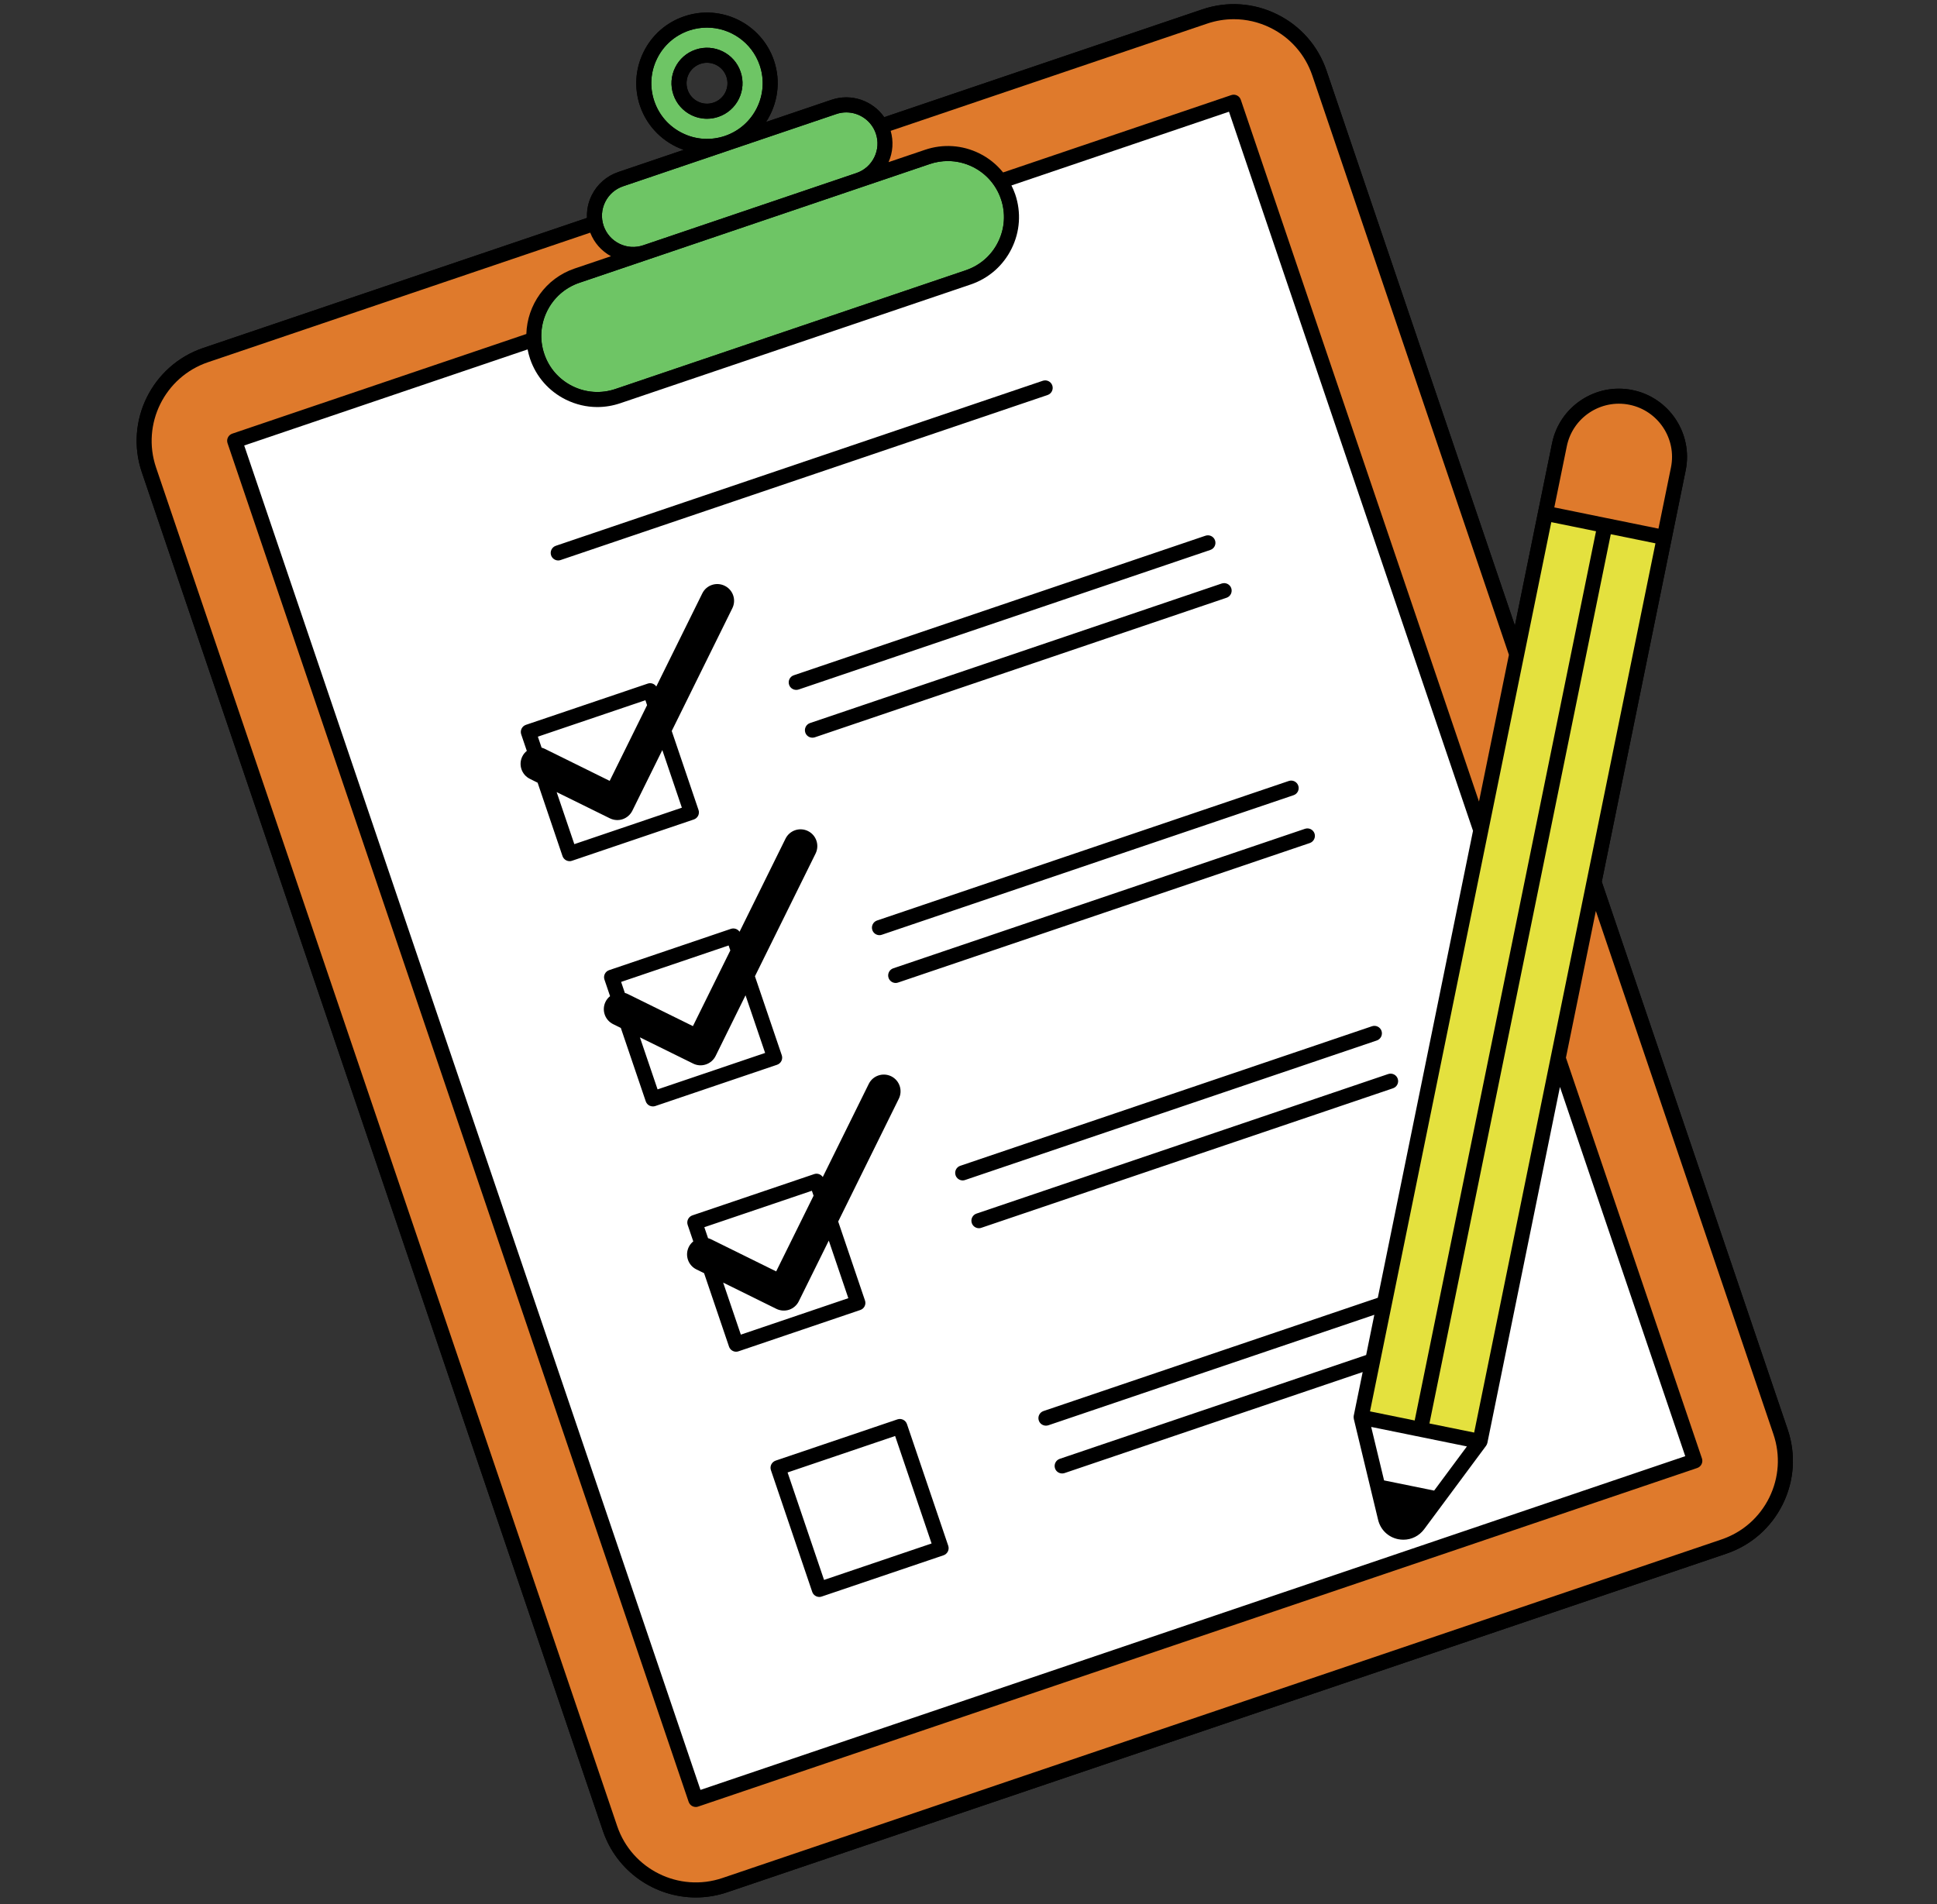
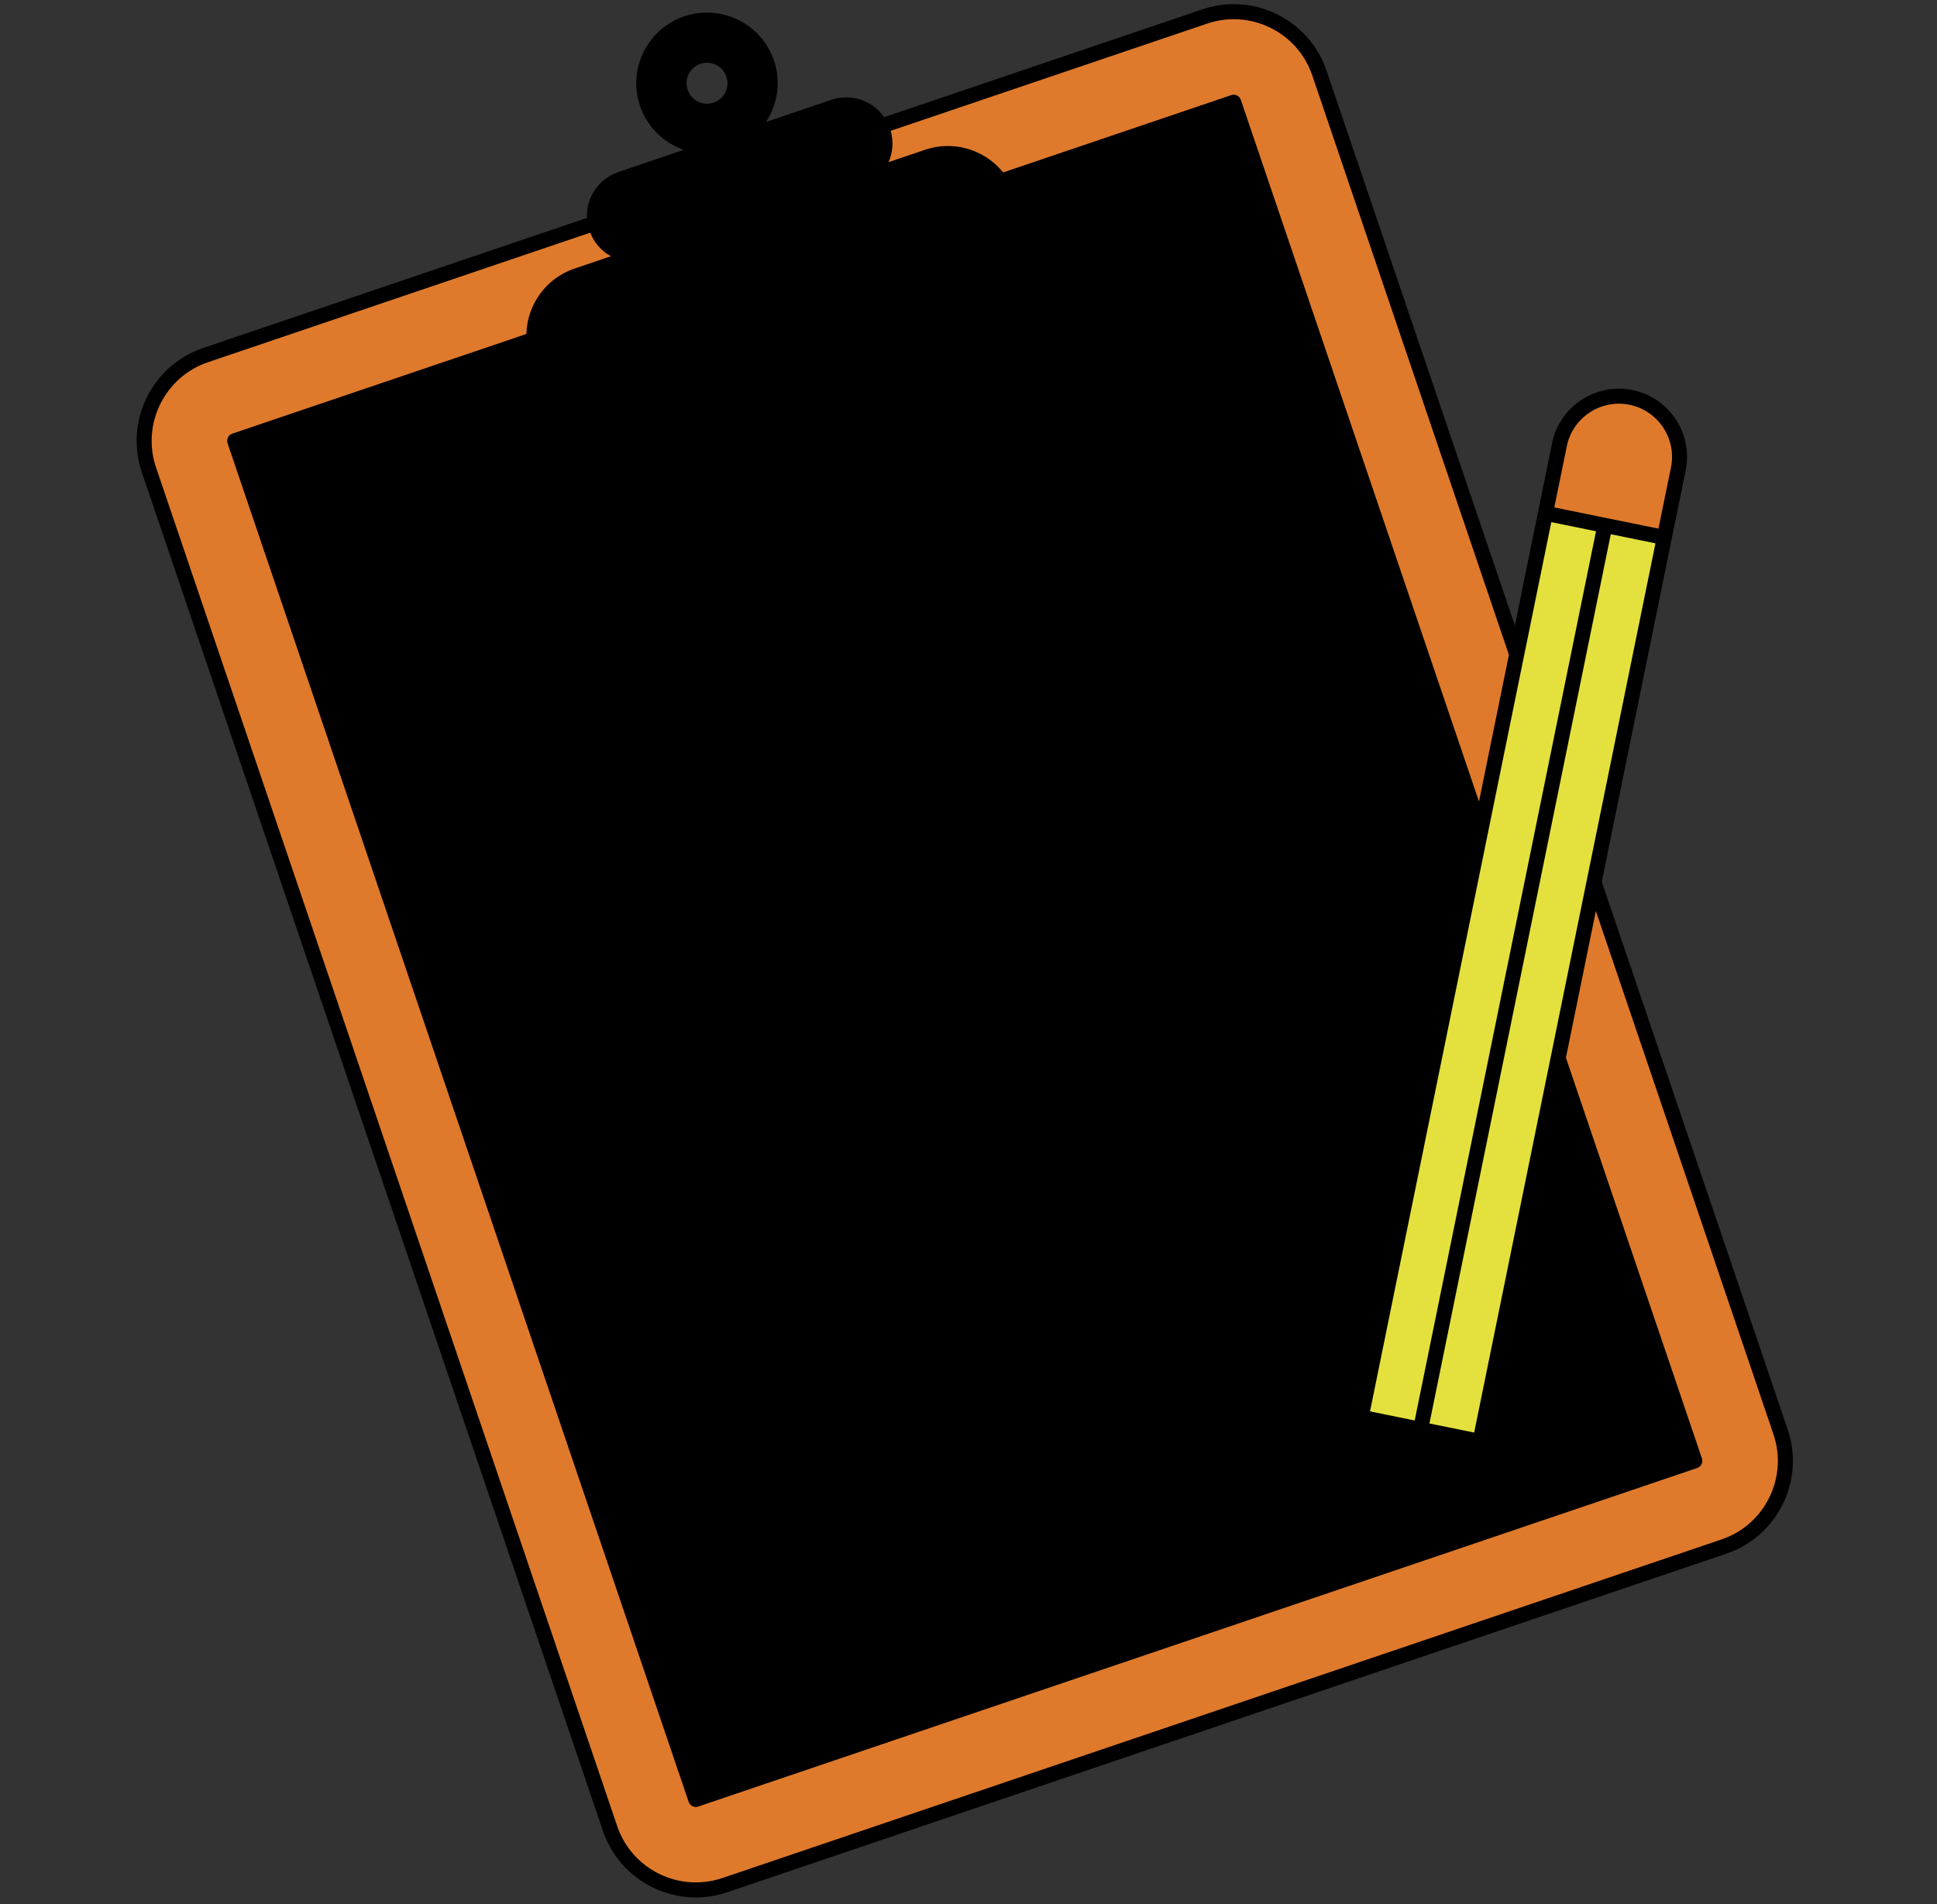
<svg xmlns="http://www.w3.org/2000/svg" width="238" zoomAndPan="magnify" viewBox="0 0 178.5 175.5" height="234" preserveAspectRatio="xMidYMid meet" version="1.0">
  <rect x="0" y="0" width="178.5" height="175.5" fill="#333333" stroke="none" />
  <defs>
    <clipPath id="06a62d219d">
      <path d="M 12 0 L 165.531 0 L 165.531 175 L 12 175 Z M 12 0 " clip-rule="nonzero" />
    </clipPath>
    <clipPath id="fc3edb93ff">
-       <path d="M 12 0 L 165.531 0 L 165.531 175 L 12 175 Z M 12 0 " clip-rule="nonzero" />
-     </clipPath>
+       </clipPath>
  </defs>
  <g clip-path="url(#06a62d219d)">
    <path fill="#000000" d="M 164.738 131.754 L 147.609 81.277 L 154.051 49.68 L 155.34 43.359 C 156.031 39.969 153.832 36.645 150.438 35.953 C 147.043 35.262 143.719 37.461 143.027 40.852 L 141.738 47.172 L 139.602 57.664 L 122.246 6.52 C 121.469 4.234 119.852 2.387 117.688 1.32 C 115.523 0.25 113.07 0.09 110.785 0.867 L 81.484 10.801 C 80.426 9.285 78.457 8.574 76.621 9.199 L 70.594 11.242 C 71.652 9.621 71.992 7.551 71.324 5.578 C 70.168 2.18 66.461 0.348 63.059 1.504 C 61.41 2.062 60.078 3.23 59.309 4.789 C 58.539 6.348 58.422 8.117 58.98 9.762 C 59.652 11.734 61.18 13.172 63.004 13.812 L 56.98 15.855 C 55.902 16.223 55.031 16.984 54.527 18.004 C 54.203 18.66 54.059 19.375 54.094 20.086 L 18.723 32.074 C 14.004 33.676 11.469 38.812 13.07 43.531 L 55.562 168.766 C 56.836 172.523 60.359 174.898 64.125 174.898 C 65.086 174.898 66.062 174.742 67.02 174.418 L 159.086 143.211 C 161.371 142.434 163.215 140.816 164.285 138.652 C 165.352 136.488 165.516 134.039 164.738 131.754 Z M 66.844 8.508 C 66.621 8.957 66.234 9.297 65.758 9.457 C 65.281 9.621 64.77 9.586 64.316 9.363 C 63.867 9.141 63.527 8.754 63.367 8.277 C 63.207 7.801 63.238 7.289 63.461 6.836 C 63.684 6.387 64.066 6.047 64.547 5.887 C 64.746 5.816 64.949 5.785 65.148 5.785 C 65.938 5.785 66.672 6.281 66.938 7.066 C 67.102 7.543 67.066 8.055 66.844 8.508 Z M 66.844 8.508 " fill-opacity="1" fill-rule="nonzero" />
  </g>
-   <path fill="#6ec565" d="M 50.156 32.621 C 49.238 29.922 50.691 26.98 53.391 26.066 L 85.684 15.121 C 86.227 14.934 86.789 14.844 87.348 14.844 C 88.133 14.844 88.91 15.023 89.633 15.379 C 90.871 15.992 91.797 17.047 92.242 18.355 C 92.684 19.66 92.594 21.062 91.98 22.301 C 91.371 23.539 90.312 24.465 89.004 24.91 L 56.715 35.855 C 55.406 36.301 54.004 36.207 52.766 35.598 C 51.523 34.984 50.598 33.93 50.156 32.621 Z M 57.078 22.465 C 57.766 22.805 58.543 22.855 59.273 22.609 L 78.914 15.953 C 79.641 15.707 80.227 15.191 80.566 14.504 C 80.906 13.812 80.957 13.035 80.711 12.309 C 80.305 11.113 79.184 10.359 77.988 10.359 C 77.68 10.359 77.371 10.406 77.066 10.512 L 67.273 13.828 C 67.262 13.832 67.254 13.84 67.246 13.84 C 67.234 13.844 67.223 13.848 67.207 13.852 L 57.426 17.168 C 56.699 17.414 56.109 17.93 55.77 18.617 C 55.43 19.305 55.379 20.086 55.625 20.812 C 55.875 21.539 56.387 22.125 57.078 22.465 Z M 66.801 12.531 C 65.5 12.969 64.109 12.879 62.883 12.27 C 61.652 11.664 60.734 10.617 60.293 9.316 C 59.855 8.02 59.945 6.629 60.551 5.402 C 61.156 4.172 62.207 3.254 63.504 2.812 C 64.047 2.629 64.602 2.543 65.148 2.543 C 67.285 2.543 69.285 3.891 70.012 6.023 C 70.922 8.703 69.48 11.621 66.801 12.531 Z M 66.203 10.77 C 67.031 10.488 67.699 9.902 68.086 9.121 C 68.473 8.336 68.531 7.449 68.25 6.621 C 67.672 4.914 65.812 3.996 64.102 4.574 C 63.273 4.855 62.605 5.441 62.219 6.223 C 61.832 7.008 61.773 7.895 62.055 8.723 C 62.336 9.551 62.922 10.219 63.703 10.605 C 64.164 10.832 64.656 10.945 65.152 10.945 C 65.504 10.945 65.859 10.887 66.203 10.77 Z M 66.203 10.77 " fill-opacity="1" fill-rule="nonzero" />
  <g clip-path="url(#fc3edb93ff)">
    <path fill="#000000" d="M 164.738 131.754 L 147.609 81.277 L 154.051 49.68 L 155.34 43.359 C 156.031 39.969 153.832 36.645 150.438 35.953 C 147.043 35.262 143.719 37.461 143.027 40.852 L 141.738 47.172 L 139.602 57.664 L 122.246 6.52 C 121.469 4.234 119.852 2.387 117.688 1.32 C 115.523 0.25 113.07 0.09 110.785 0.867 L 81.484 10.801 C 80.426 9.285 78.457 8.574 76.621 9.199 L 70.594 11.242 C 71.652 9.621 71.992 7.551 71.324 5.578 C 70.168 2.18 66.461 0.348 63.059 1.504 C 61.41 2.062 60.078 3.23 59.309 4.789 C 58.539 6.348 58.422 8.117 58.98 9.762 C 59.652 11.734 61.18 13.172 63.004 13.812 L 56.98 15.855 C 55.902 16.223 55.031 16.984 54.527 18.004 C 54.203 18.66 54.059 19.375 54.094 20.086 L 18.723 32.074 C 14.004 33.676 11.469 38.812 13.07 43.531 L 55.562 168.766 C 56.836 172.523 60.359 174.898 64.125 174.898 C 65.086 174.898 66.062 174.742 67.02 174.418 L 159.086 143.211 C 161.371 142.434 163.215 140.816 164.285 138.652 C 165.352 136.488 165.516 134.039 164.738 131.754 Z M 56.875 168.32 L 14.379 43.086 C 13.027 39.09 15.176 34.742 19.168 33.387 L 54.391 21.445 C 54.754 22.379 55.422 23.137 56.301 23.617 L 52.945 24.754 C 50.277 25.66 48.582 28.121 48.504 30.785 L 21.402 39.973 C 21.23 40.031 21.086 40.156 21.004 40.324 C 20.922 40.488 20.91 40.676 20.969 40.852 L 63.461 166.086 C 63.523 166.262 63.648 166.406 63.812 166.488 C 63.91 166.535 64.012 166.559 64.117 166.559 C 64.195 166.559 64.27 166.547 64.34 166.52 L 156.406 135.312 C 156.766 135.188 156.961 134.797 156.84 134.434 L 144.305 97.496 L 147.062 83.969 L 163.426 132.199 C 164.082 134.133 163.945 136.207 163.043 138.039 C 162.137 139.871 160.574 141.242 158.641 141.898 L 66.578 173.105 C 62.582 174.461 58.23 172.312 56.875 168.32 Z M 55.77 18.617 C 56.109 17.93 56.699 17.414 57.426 17.168 L 67.207 13.852 C 67.223 13.848 67.234 13.844 67.246 13.84 C 67.254 13.84 67.262 13.832 67.273 13.828 L 77.066 10.512 C 77.371 10.406 77.68 10.359 77.988 10.359 C 79.184 10.359 80.305 11.113 80.711 12.309 C 80.957 13.035 80.906 13.812 80.566 14.504 C 80.227 15.191 79.641 15.707 78.914 15.953 L 59.273 22.609 C 58.543 22.855 57.766 22.805 57.078 22.465 C 56.387 22.125 55.875 21.539 55.625 20.812 C 55.379 20.086 55.43 19.305 55.77 18.617 Z M 62.883 12.27 C 61.652 11.664 60.734 10.617 60.293 9.316 C 59.855 8.02 59.945 6.629 60.551 5.402 C 61.156 4.172 62.207 3.254 63.504 2.812 C 64.047 2.629 64.602 2.543 65.148 2.543 C 67.285 2.543 69.289 3.891 70.012 6.023 C 70.922 8.703 69.48 11.621 66.801 12.531 C 65.5 12.969 64.109 12.879 62.883 12.27 Z M 113.695 1.77 C 114.855 1.77 116.004 2.035 117.074 2.562 C 118.906 3.465 120.277 5.027 120.934 6.965 L 139.051 60.359 L 136.293 73.883 L 114.344 9.195 C 114.223 8.836 113.828 8.641 113.465 8.766 L 92.438 15.895 C 91.848 15.164 91.109 14.562 90.246 14.137 C 88.676 13.363 86.895 13.246 85.238 13.809 L 81.883 14.945 C 82.289 14.031 82.355 13.02 82.078 12.059 L 111.23 2.18 C 112.039 1.906 112.867 1.77 113.695 1.77 Z M 150.164 37.309 C 152.809 37.848 154.523 40.438 153.984 43.082 L 152.832 48.727 L 148.035 47.75 L 143.234 46.77 L 144.387 41.129 C 144.926 38.484 147.516 36.773 150.164 37.309 Z M 53.391 26.066 L 85.684 15.117 C 86.227 14.934 86.789 14.844 87.348 14.844 C 88.133 14.844 88.91 15.023 89.633 15.379 C 90.871 15.988 91.797 17.047 92.242 18.355 C 92.684 19.66 92.594 21.062 91.98 22.301 C 91.371 23.539 90.312 24.465 89.004 24.91 L 56.715 35.855 C 55.406 36.297 54.004 36.207 52.766 35.598 C 51.523 34.984 50.598 33.93 50.156 32.621 C 49.238 29.922 50.691 26.98 53.391 26.066 Z M 48.844 33.066 C 49.406 34.723 50.578 36.062 52.152 36.84 C 53.066 37.289 54.055 37.52 55.047 37.52 C 55.754 37.52 56.469 37.402 57.16 37.168 L 89.449 26.223 C 91.109 25.66 92.449 24.484 93.223 22.914 C 94 21.344 94.117 19.566 93.555 17.91 C 93.457 17.625 93.336 17.355 93.207 17.094 L 113.254 10.297 L 135.742 76.578 L 126.969 119.621 L 96.164 130.062 C 95.801 130.184 95.605 130.578 95.73 130.941 C 95.828 131.23 96.098 131.41 96.387 131.41 C 96.457 131.41 96.535 131.398 96.609 131.375 L 126.648 121.191 L 125.895 124.898 L 97.656 134.469 C 97.297 134.594 97.102 134.984 97.223 135.348 C 97.32 135.637 97.59 135.816 97.879 135.816 C 97.953 135.816 98.027 135.805 98.102 135.781 L 125.574 126.469 L 124.75 130.496 C 124.742 130.535 124.738 130.574 124.738 130.617 C 124.738 130.617 124.738 130.621 124.738 130.621 C 124.738 130.68 124.746 130.734 124.758 130.789 C 124.758 130.793 124.758 130.793 124.758 130.793 L 126.996 140.09 C 127.215 141.004 127.922 141.688 128.844 141.875 C 129.008 141.906 129.172 141.922 129.332 141.922 C 130.078 141.922 130.781 141.574 131.242 140.953 L 136.941 133.273 C 137 133.191 137.043 133.102 137.066 133 L 143.754 100.188 L 155.301 134.223 L 64.551 164.984 L 22.504 41.062 L 48.621 32.207 C 48.68 32.496 48.746 32.781 48.844 33.066 Z M 135.18 133.324 L 132.16 137.395 L 127.547 136.457 L 126.359 131.527 Z M 135.848 132.047 L 131.723 131.207 C 131.727 131.195 131.73 131.184 131.734 131.172 L 148.438 49.242 L 152.555 50.082 Z M 142.957 48.129 L 147.078 48.969 L 130.375 130.895 C 130.375 130.906 130.375 130.922 130.371 130.934 L 126.25 130.094 Z M 68.086 9.121 C 68.473 8.336 68.531 7.449 68.25 6.621 C 67.672 4.914 65.812 3.996 64.102 4.574 C 63.273 4.855 62.605 5.441 62.219 6.223 C 61.832 7.008 61.773 7.895 62.055 8.723 C 62.336 9.551 62.922 10.219 63.703 10.605 C 64.164 10.832 64.656 10.945 65.152 10.945 C 65.504 10.945 65.859 10.887 66.203 10.77 C 67.031 10.488 67.699 9.902 68.086 9.121 Z M 66.844 8.508 C 66.621 8.957 66.234 9.297 65.758 9.457 C 65.281 9.621 64.77 9.586 64.316 9.363 C 63.867 9.141 63.527 8.754 63.367 8.277 C 63.207 7.801 63.238 7.289 63.461 6.836 C 63.684 6.387 64.066 6.047 64.547 5.887 C 64.746 5.816 64.949 5.785 65.148 5.785 C 65.938 5.785 66.672 6.281 66.938 7.066 C 67.102 7.543 67.066 8.055 66.844 8.508 Z M 48.547 69.215 C 48.379 69.348 48.234 69.52 48.133 69.727 C 47.754 70.492 48.07 71.418 48.836 71.793 L 49.543 72.145 L 51.836 78.906 C 51.895 79.082 52.023 79.227 52.188 79.305 C 52.281 79.355 52.387 79.379 52.492 79.379 C 52.566 79.379 52.645 79.367 52.715 79.34 L 63.938 75.535 C 64.109 75.477 64.254 75.352 64.336 75.188 C 64.418 75.023 64.43 74.832 64.371 74.66 L 61.902 67.379 L 67.488 56.062 C 67.867 55.297 67.551 54.371 66.785 53.992 C 66.02 53.617 65.094 53.93 64.719 54.695 L 60.48 63.277 C 60.309 63.027 59.988 62.906 59.688 63.012 L 48.465 66.812 C 48.102 66.938 47.91 67.328 48.031 67.691 Z M 62.836 74.449 L 52.926 77.809 L 51.297 73.012 L 56.203 75.43 C 56.57 75.609 56.996 75.641 57.383 75.508 C 57.773 75.375 58.09 75.094 58.273 74.727 L 61.035 69.137 Z M 59.477 64.543 L 59.629 65 L 56.184 71.977 L 50.203 69.023 C 50.105 68.977 50.008 68.941 49.91 68.914 L 49.566 67.902 Z M 73.152 62.242 L 111.09 49.379 C 111.453 49.258 111.848 49.449 111.969 49.812 C 112.094 50.176 111.898 50.57 111.535 50.691 L 73.598 63.555 C 73.523 63.578 73.449 63.59 73.375 63.59 C 73.086 63.59 72.816 63.41 72.719 63.121 C 72.594 62.758 72.789 62.363 73.152 62.242 Z M 74.645 66.648 L 112.586 53.785 C 112.949 53.664 113.34 53.859 113.465 54.219 C 113.586 54.582 113.395 54.977 113.031 55.098 L 75.09 67.961 C 75.016 67.984 74.941 67.996 74.867 67.996 C 74.578 67.996 74.309 67.816 74.211 67.527 C 74.09 67.164 74.285 66.77 74.645 66.648 Z M 72.008 97.797 C 72.09 97.629 72.102 97.441 72.043 97.266 L 69.57 89.988 L 75.16 78.672 C 75.535 77.906 75.223 76.98 74.457 76.602 C 73.691 76.223 72.766 76.539 72.387 77.305 L 68.152 85.883 C 67.98 85.633 67.66 85.516 67.355 85.617 L 56.137 89.422 C 55.773 89.543 55.578 89.938 55.703 90.297 L 56.219 91.82 C 56.051 91.957 55.906 92.125 55.805 92.332 C 55.426 93.098 55.738 94.023 56.504 94.402 L 57.211 94.75 L 59.508 101.516 C 59.566 101.688 59.691 101.832 59.855 101.914 C 59.953 101.961 60.059 101.984 60.164 101.984 C 60.238 101.984 60.312 101.973 60.387 101.949 L 71.609 98.145 C 71.781 98.086 71.926 97.961 72.008 97.797 Z M 67.145 87.148 L 67.301 87.605 L 63.855 94.582 L 57.871 91.633 C 57.777 91.586 57.68 91.547 57.582 91.523 L 57.238 90.512 Z M 60.598 100.414 L 58.969 95.617 L 63.875 98.035 C 64.242 98.219 64.668 98.246 65.055 98.113 C 65.441 97.98 65.762 97.703 65.945 97.336 L 68.703 91.742 L 70.508 97.055 Z M 80.82 84.848 L 118.762 71.988 C 119.125 71.863 119.516 72.059 119.641 72.422 C 119.762 72.781 119.57 73.176 119.207 73.297 L 81.266 86.16 C 81.191 86.184 81.117 86.199 81.043 86.199 C 80.754 86.199 80.484 86.016 80.387 85.727 C 80.266 85.363 80.461 84.973 80.82 84.848 Z M 82.316 89.254 L 120.258 76.395 C 120.621 76.273 121.012 76.465 121.137 76.828 C 121.258 77.188 121.062 77.582 120.703 77.707 L 82.762 90.566 C 82.688 90.59 82.613 90.605 82.539 90.605 C 82.25 90.605 81.98 90.422 81.883 90.133 C 81.762 89.77 81.953 89.379 82.316 89.254 Z M 79.711 119.871 L 77.242 112.594 L 82.828 101.277 C 83.207 100.512 82.895 99.586 82.129 99.207 C 81.363 98.832 80.434 99.145 80.059 99.91 L 75.82 108.492 C 75.652 108.242 75.328 108.121 75.027 108.223 L 63.805 112.027 C 63.445 112.148 63.25 112.543 63.371 112.906 L 63.887 114.426 C 63.719 114.562 63.574 114.734 63.473 114.941 C 63.098 115.703 63.41 116.633 64.176 117.008 L 64.883 117.355 L 67.18 124.121 C 67.277 124.41 67.547 124.594 67.832 124.594 C 67.906 124.594 67.984 124.578 68.055 124.555 L 79.277 120.75 C 79.641 120.629 79.836 120.234 79.711 119.871 Z M 74.816 109.758 L 74.973 110.215 L 71.527 117.191 L 65.543 114.238 C 65.449 114.191 65.352 114.156 65.25 114.129 L 64.906 113.117 Z M 68.27 123.023 L 66.641 118.223 L 71.543 120.645 C 71.914 120.824 72.336 120.852 72.727 120.723 C 73.113 120.59 73.434 120.309 73.613 119.941 L 76.375 114.352 L 78.176 119.664 Z M 88.492 107.457 L 126.434 94.594 C 126.793 94.473 127.188 94.664 127.312 95.027 C 127.434 95.391 127.238 95.781 126.879 95.906 L 88.938 108.766 C 88.863 108.793 88.789 108.805 88.715 108.805 C 88.426 108.805 88.156 108.621 88.059 108.332 C 87.938 107.973 88.129 107.578 88.492 107.457 Z M 89.988 111.863 L 127.926 99 C 128.289 98.875 128.684 99.07 128.805 99.434 C 128.93 99.797 128.734 100.188 128.371 100.312 L 90.434 113.172 C 90.359 113.199 90.285 113.211 90.211 113.211 C 89.922 113.211 89.652 113.027 89.555 112.742 C 89.43 112.379 89.625 111.984 89.988 111.863 Z M 83.578 131.262 C 83.453 130.902 83.062 130.707 82.699 130.832 L 71.477 134.633 C 71.305 134.695 71.16 134.82 71.078 134.984 C 70.996 135.148 70.984 135.34 71.043 135.512 L 74.848 146.73 C 74.945 147.016 75.215 147.199 75.504 147.199 C 75.578 147.199 75.652 147.188 75.727 147.16 L 86.949 143.359 C 87.121 143.301 87.266 143.172 87.348 143.008 C 87.43 142.844 87.441 142.652 87.383 142.48 Z M 75.938 145.629 L 72.578 135.723 L 82.488 132.363 L 85.848 142.27 Z M 50.785 51.188 C 50.664 50.828 50.855 50.434 51.219 50.309 L 96.094 35.098 C 96.457 34.977 96.848 35.168 96.973 35.531 C 97.094 35.895 96.902 36.285 96.539 36.41 L 51.664 51.621 C 51.59 51.648 51.516 51.66 51.441 51.66 C 51.152 51.66 50.883 51.477 50.785 51.188 Z M 50.785 51.188 " fill-opacity="1" fill-rule="nonzero" />
  </g>
-   <path fill="#ffffff" d="M 65.25 114.129 L 64.906 113.117 L 74.816 109.758 L 74.973 110.215 L 71.527 117.191 L 65.543 114.238 C 65.449 114.191 65.352 114.156 65.25 114.129 Z M 22.504 41.062 L 48.621 32.207 C 48.68 32.496 48.746 32.781 48.844 33.066 C 49.406 34.723 50.578 36.062 52.152 36.84 C 53.066 37.289 54.055 37.52 55.047 37.52 C 55.754 37.52 56.469 37.402 57.16 37.168 L 89.449 26.223 C 91.109 25.66 92.449 24.484 93.223 22.914 C 94 21.344 94.117 19.566 93.555 17.91 C 93.457 17.625 93.336 17.355 93.207 17.094 L 113.254 10.297 L 135.742 76.578 L 126.969 119.621 L 96.164 130.062 C 95.801 130.184 95.605 130.578 95.73 130.941 C 95.828 131.23 96.098 131.41 96.387 131.41 C 96.457 131.41 96.535 131.398 96.609 131.375 L 126.648 121.191 L 125.895 124.898 L 97.656 134.469 C 97.297 134.594 97.102 134.984 97.223 135.348 C 97.32 135.637 97.59 135.816 97.879 135.816 C 97.953 135.816 98.027 135.805 98.102 135.781 L 125.574 126.469 L 124.75 130.496 C 124.742 130.535 124.738 130.574 124.738 130.617 C 124.738 130.617 124.738 130.621 124.738 130.621 C 124.738 130.68 124.746 130.734 124.758 130.789 C 124.758 130.793 124.758 130.793 124.758 130.793 L 126.996 140.09 C 127.215 141.004 127.922 141.688 128.844 141.875 C 129.008 141.906 129.172 141.922 129.332 141.922 C 130.078 141.922 130.781 141.574 131.242 140.953 L 136.941 133.273 C 137 133.191 137.043 133.102 137.066 133 L 143.754 100.188 L 155.301 134.223 L 64.551 164.984 Z M 60.387 101.949 L 71.609 98.145 C 71.781 98.086 71.926 97.961 72.008 97.797 C 72.09 97.629 72.102 97.441 72.043 97.266 L 69.57 89.988 L 75.16 78.672 C 75.535 77.906 75.223 76.98 74.457 76.602 C 73.691 76.223 72.766 76.539 72.387 77.305 L 68.152 85.883 C 67.98 85.633 67.66 85.516 67.355 85.617 L 56.137 89.422 C 55.773 89.543 55.578 89.938 55.703 90.297 L 56.219 91.82 C 56.051 91.957 55.906 92.125 55.805 92.332 C 55.426 93.098 55.738 94.023 56.504 94.402 L 57.211 94.75 L 59.508 101.516 C 59.566 101.688 59.691 101.832 59.855 101.914 C 59.953 101.961 60.059 101.984 60.164 101.984 C 60.238 101.984 60.312 101.973 60.387 101.949 Z M 68.059 124.555 L 79.277 120.75 C 79.641 120.629 79.836 120.234 79.711 119.875 L 77.242 112.594 L 82.828 101.277 C 83.207 100.512 82.895 99.586 82.129 99.207 C 81.363 98.832 80.434 99.145 80.059 99.91 L 75.82 108.492 C 75.652 108.242 75.328 108.121 75.027 108.223 L 63.805 112.027 C 63.445 112.152 63.25 112.543 63.371 112.906 L 63.887 114.426 C 63.719 114.562 63.574 114.734 63.473 114.941 C 63.098 115.703 63.41 116.633 64.176 117.008 L 64.883 117.355 L 67.18 124.121 C 67.277 124.41 67.547 124.594 67.832 124.594 C 67.906 124.594 67.984 124.582 68.059 124.555 Z M 87.383 142.48 L 83.578 131.262 C 83.453 130.902 83.062 130.707 82.699 130.832 L 71.477 134.633 C 71.305 134.695 71.16 134.82 71.078 134.984 C 70.996 135.148 70.984 135.34 71.043 135.512 L 74.848 146.73 C 74.945 147.016 75.215 147.199 75.504 147.199 C 75.578 147.199 75.652 147.188 75.727 147.16 L 86.949 143.359 C 87.121 143.301 87.266 143.172 87.348 143.008 C 87.43 142.844 87.441 142.652 87.383 142.48 Z M 127.926 99 L 89.988 111.863 C 89.625 111.984 89.43 112.379 89.555 112.742 C 89.652 113.027 89.922 113.211 90.211 113.211 C 90.285 113.211 90.359 113.199 90.434 113.172 L 128.371 100.312 C 128.734 100.188 128.93 99.797 128.805 99.434 C 128.684 99.07 128.289 98.879 127.926 99 Z M 126.434 94.594 L 88.492 107.457 C 88.129 107.578 87.938 107.973 88.059 108.332 C 88.156 108.621 88.426 108.805 88.715 108.805 C 88.789 108.805 88.863 108.793 88.938 108.766 L 126.879 95.906 C 127.238 95.781 127.434 95.391 127.312 95.027 C 127.188 94.664 126.793 94.473 126.434 94.594 Z M 120.258 76.395 L 82.316 89.254 C 81.953 89.379 81.762 89.77 81.883 90.133 C 81.98 90.422 82.25 90.605 82.539 90.605 C 82.613 90.605 82.688 90.59 82.762 90.566 L 120.703 77.707 C 121.062 77.582 121.258 77.188 121.137 76.828 C 121.012 76.465 120.621 76.273 120.258 76.395 Z M 118.762 71.988 L 80.82 84.848 C 80.461 84.973 80.266 85.363 80.387 85.727 C 80.484 86.016 80.754 86.199 81.043 86.199 C 81.117 86.199 81.191 86.188 81.266 86.16 L 119.207 73.297 C 119.57 73.176 119.762 72.781 119.641 72.422 C 119.516 72.059 119.125 71.863 118.762 71.988 Z M 112.586 53.785 L 74.645 66.648 C 74.285 66.77 74.09 67.164 74.211 67.527 C 74.309 67.816 74.578 67.996 74.867 67.996 C 74.941 67.996 75.016 67.984 75.09 67.961 L 113.031 55.098 C 113.395 54.977 113.586 54.582 113.465 54.219 C 113.344 53.859 112.949 53.664 112.586 53.785 Z M 111.09 49.379 L 73.152 62.242 C 72.789 62.363 72.594 62.758 72.719 63.121 C 72.816 63.41 73.086 63.59 73.375 63.59 C 73.449 63.59 73.523 63.578 73.598 63.555 L 111.535 50.691 C 111.898 50.57 112.094 50.176 111.969 49.812 C 111.848 49.449 111.453 49.258 111.09 49.379 Z M 50.785 51.188 C 50.883 51.477 51.152 51.66 51.441 51.66 C 51.516 51.66 51.59 51.648 51.664 51.621 L 96.539 36.41 C 96.902 36.285 97.094 35.895 96.973 35.531 C 96.848 35.168 96.457 34.977 96.094 35.098 L 51.219 50.309 C 50.855 50.434 50.664 50.828 50.785 51.188 Z M 48.031 67.691 L 48.547 69.215 C 48.379 69.348 48.234 69.52 48.133 69.727 C 47.754 70.492 48.07 71.418 48.836 71.793 L 49.543 72.145 L 51.836 78.91 C 51.895 79.082 52.023 79.227 52.188 79.309 C 52.281 79.355 52.387 79.379 52.492 79.379 C 52.566 79.379 52.645 79.367 52.715 79.34 L 63.938 75.535 C 64.109 75.477 64.254 75.352 64.336 75.188 C 64.418 75.023 64.43 74.832 64.371 74.66 L 61.902 67.379 L 67.488 56.062 C 67.867 55.297 67.551 54.371 66.785 53.996 C 66.02 53.617 65.094 53.93 64.719 54.695 L 60.48 63.277 C 60.309 63.027 59.988 62.906 59.688 63.012 L 48.465 66.812 C 48.102 66.938 47.91 67.328 48.031 67.691 Z M 57.871 91.633 L 63.855 94.582 L 67.301 87.605 L 67.145 87.148 L 57.238 90.508 L 57.582 91.523 C 57.68 91.547 57.777 91.586 57.871 91.633 Z M 72.578 135.723 L 75.938 145.629 L 85.848 142.27 L 82.488 132.363 Z M 57.383 75.508 C 56.996 75.641 56.57 75.609 56.203 75.43 L 51.297 73.012 L 52.926 77.809 L 62.836 74.449 L 61.035 69.137 L 58.273 74.727 C 58.09 75.094 57.773 75.375 57.383 75.508 Z M 50.203 69.023 L 56.184 71.977 L 59.629 65 L 59.477 64.543 L 49.566 67.902 L 49.91 68.914 C 50.008 68.941 50.105 68.977 50.203 69.023 Z M 65.945 97.336 C 65.762 97.703 65.441 97.984 65.055 98.113 C 64.668 98.246 64.242 98.219 63.875 98.035 L 58.969 95.617 L 60.598 100.414 L 70.508 97.055 L 68.703 91.742 Z M 73.613 119.941 C 73.434 120.309 73.113 120.59 72.727 120.723 C 72.336 120.852 71.914 120.824 71.547 120.645 L 66.641 118.223 L 68.27 123.02 L 78.176 119.66 L 76.375 114.352 Z M 132.16 137.395 L 135.18 133.324 L 126.359 131.527 L 127.547 136.457 Z M 132.16 137.395 " fill-opacity="1" fill-rule="nonzero" />
  <path fill="#e4e13e" d="M 135.848 132.047 L 131.723 131.207 C 131.727 131.195 131.73 131.184 131.734 131.172 L 148.438 49.242 L 152.555 50.082 Z M 126.25 130.094 L 130.371 130.934 C 130.375 130.922 130.371 130.906 130.375 130.895 L 147.078 48.969 L 142.957 48.129 Z M 126.25 130.094 " fill-opacity="1" fill-rule="nonzero" />
  <path fill="#df7a2c" d="M 158.641 141.898 L 66.574 173.105 C 62.582 174.461 58.23 172.312 56.875 168.32 L 14.379 43.086 C 13.027 39.09 15.176 34.742 19.168 33.387 L 54.391 21.445 C 54.754 22.379 55.422 23.137 56.301 23.617 L 52.945 24.754 C 50.277 25.66 48.582 28.121 48.504 30.785 L 21.402 39.973 C 21.23 40.031 21.086 40.156 21.004 40.324 C 20.922 40.488 20.91 40.676 20.969 40.852 L 63.461 166.086 C 63.523 166.262 63.648 166.406 63.812 166.488 C 63.91 166.535 64.012 166.559 64.117 166.559 C 64.195 166.559 64.27 166.547 64.34 166.52 L 156.406 135.312 C 156.766 135.188 156.961 134.797 156.84 134.434 L 144.305 97.496 L 147.062 83.969 L 163.426 132.199 C 164.082 134.133 163.945 136.207 163.043 138.039 C 162.137 139.871 160.574 141.242 158.641 141.898 Z M 81.883 14.945 L 85.238 13.809 C 86.895 13.246 88.676 13.363 90.246 14.137 C 91.109 14.562 91.848 15.164 92.438 15.895 L 113.465 8.766 C 113.828 8.641 114.223 8.836 114.344 9.199 L 136.293 73.883 L 139.051 60.359 L 120.934 6.965 C 120.277 5.027 118.906 3.465 117.074 2.562 C 116.004 2.035 114.855 1.77 113.695 1.77 C 112.867 1.77 112.039 1.906 111.23 2.18 L 82.078 12.059 C 82.355 13.02 82.289 14.031 81.883 14.945 Z M 144.387 41.129 L 143.234 46.77 L 148.031 47.75 C 148.035 47.75 148.035 47.75 148.035 47.75 L 152.832 48.727 L 153.984 43.086 C 154.523 40.441 152.809 37.848 150.16 37.309 C 147.516 36.773 144.926 38.484 144.387 41.129 Z M 144.387 41.129 " fill-opacity="1" fill-rule="nonzero" />
</svg>